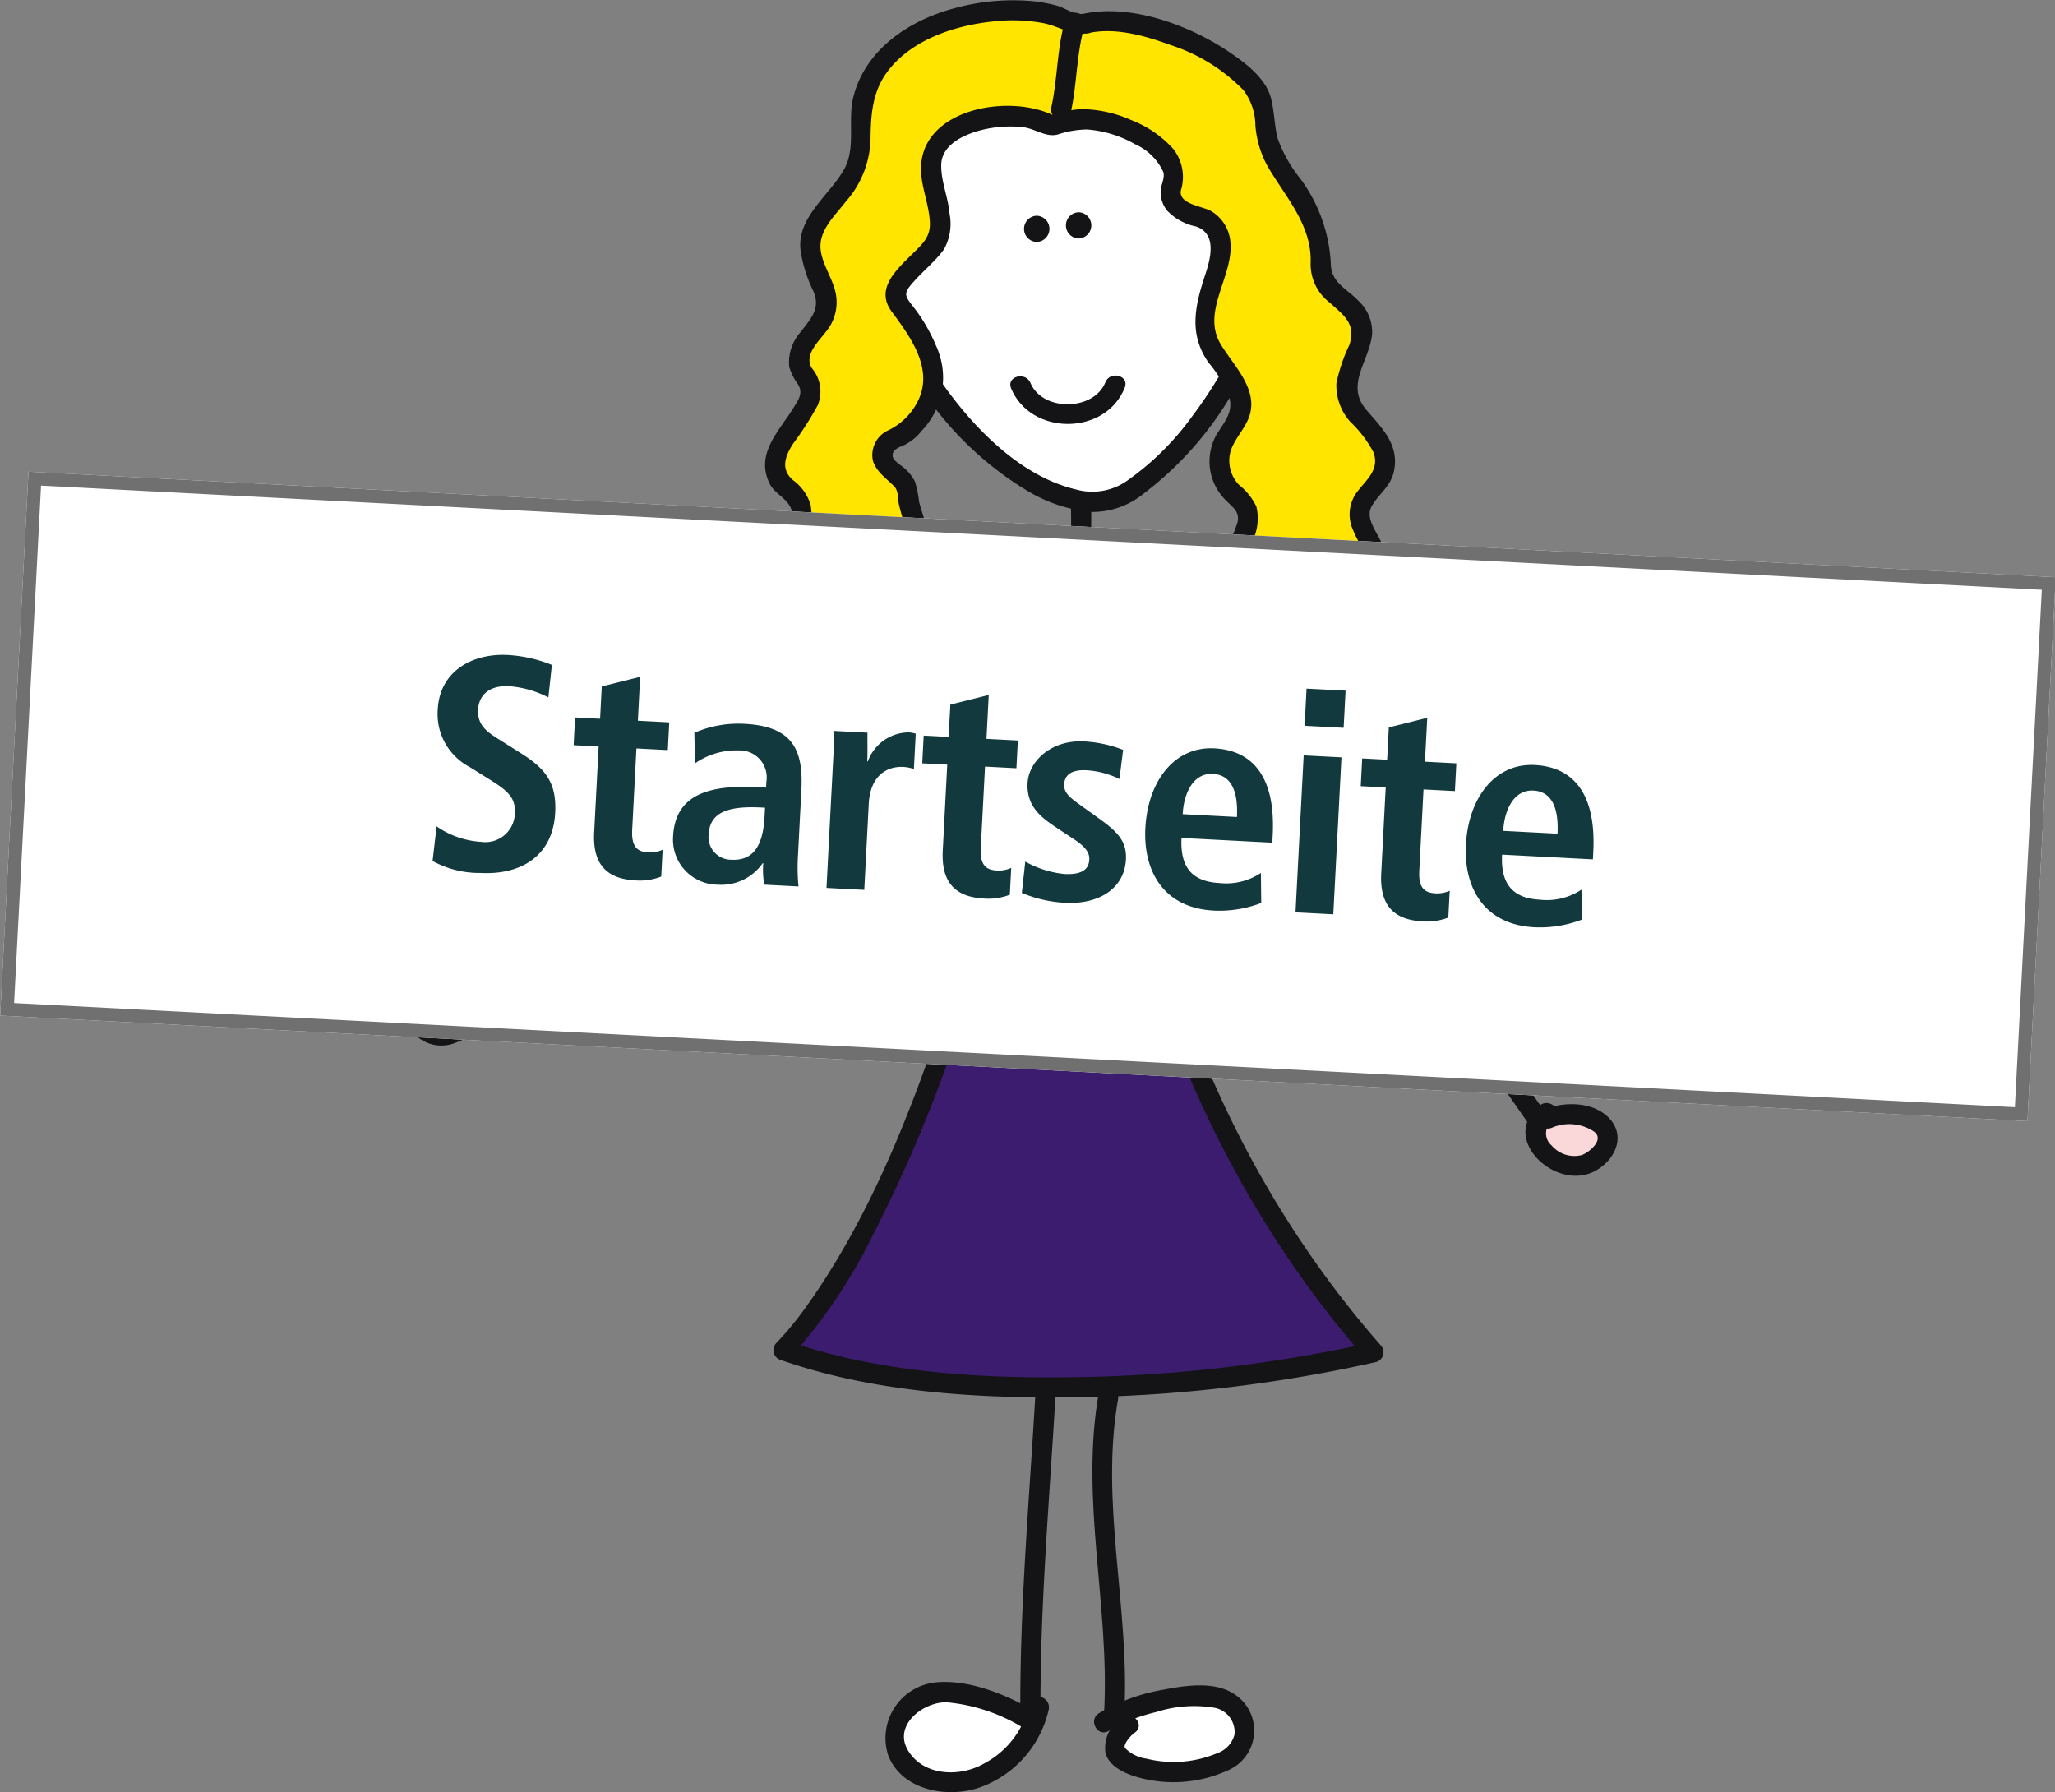
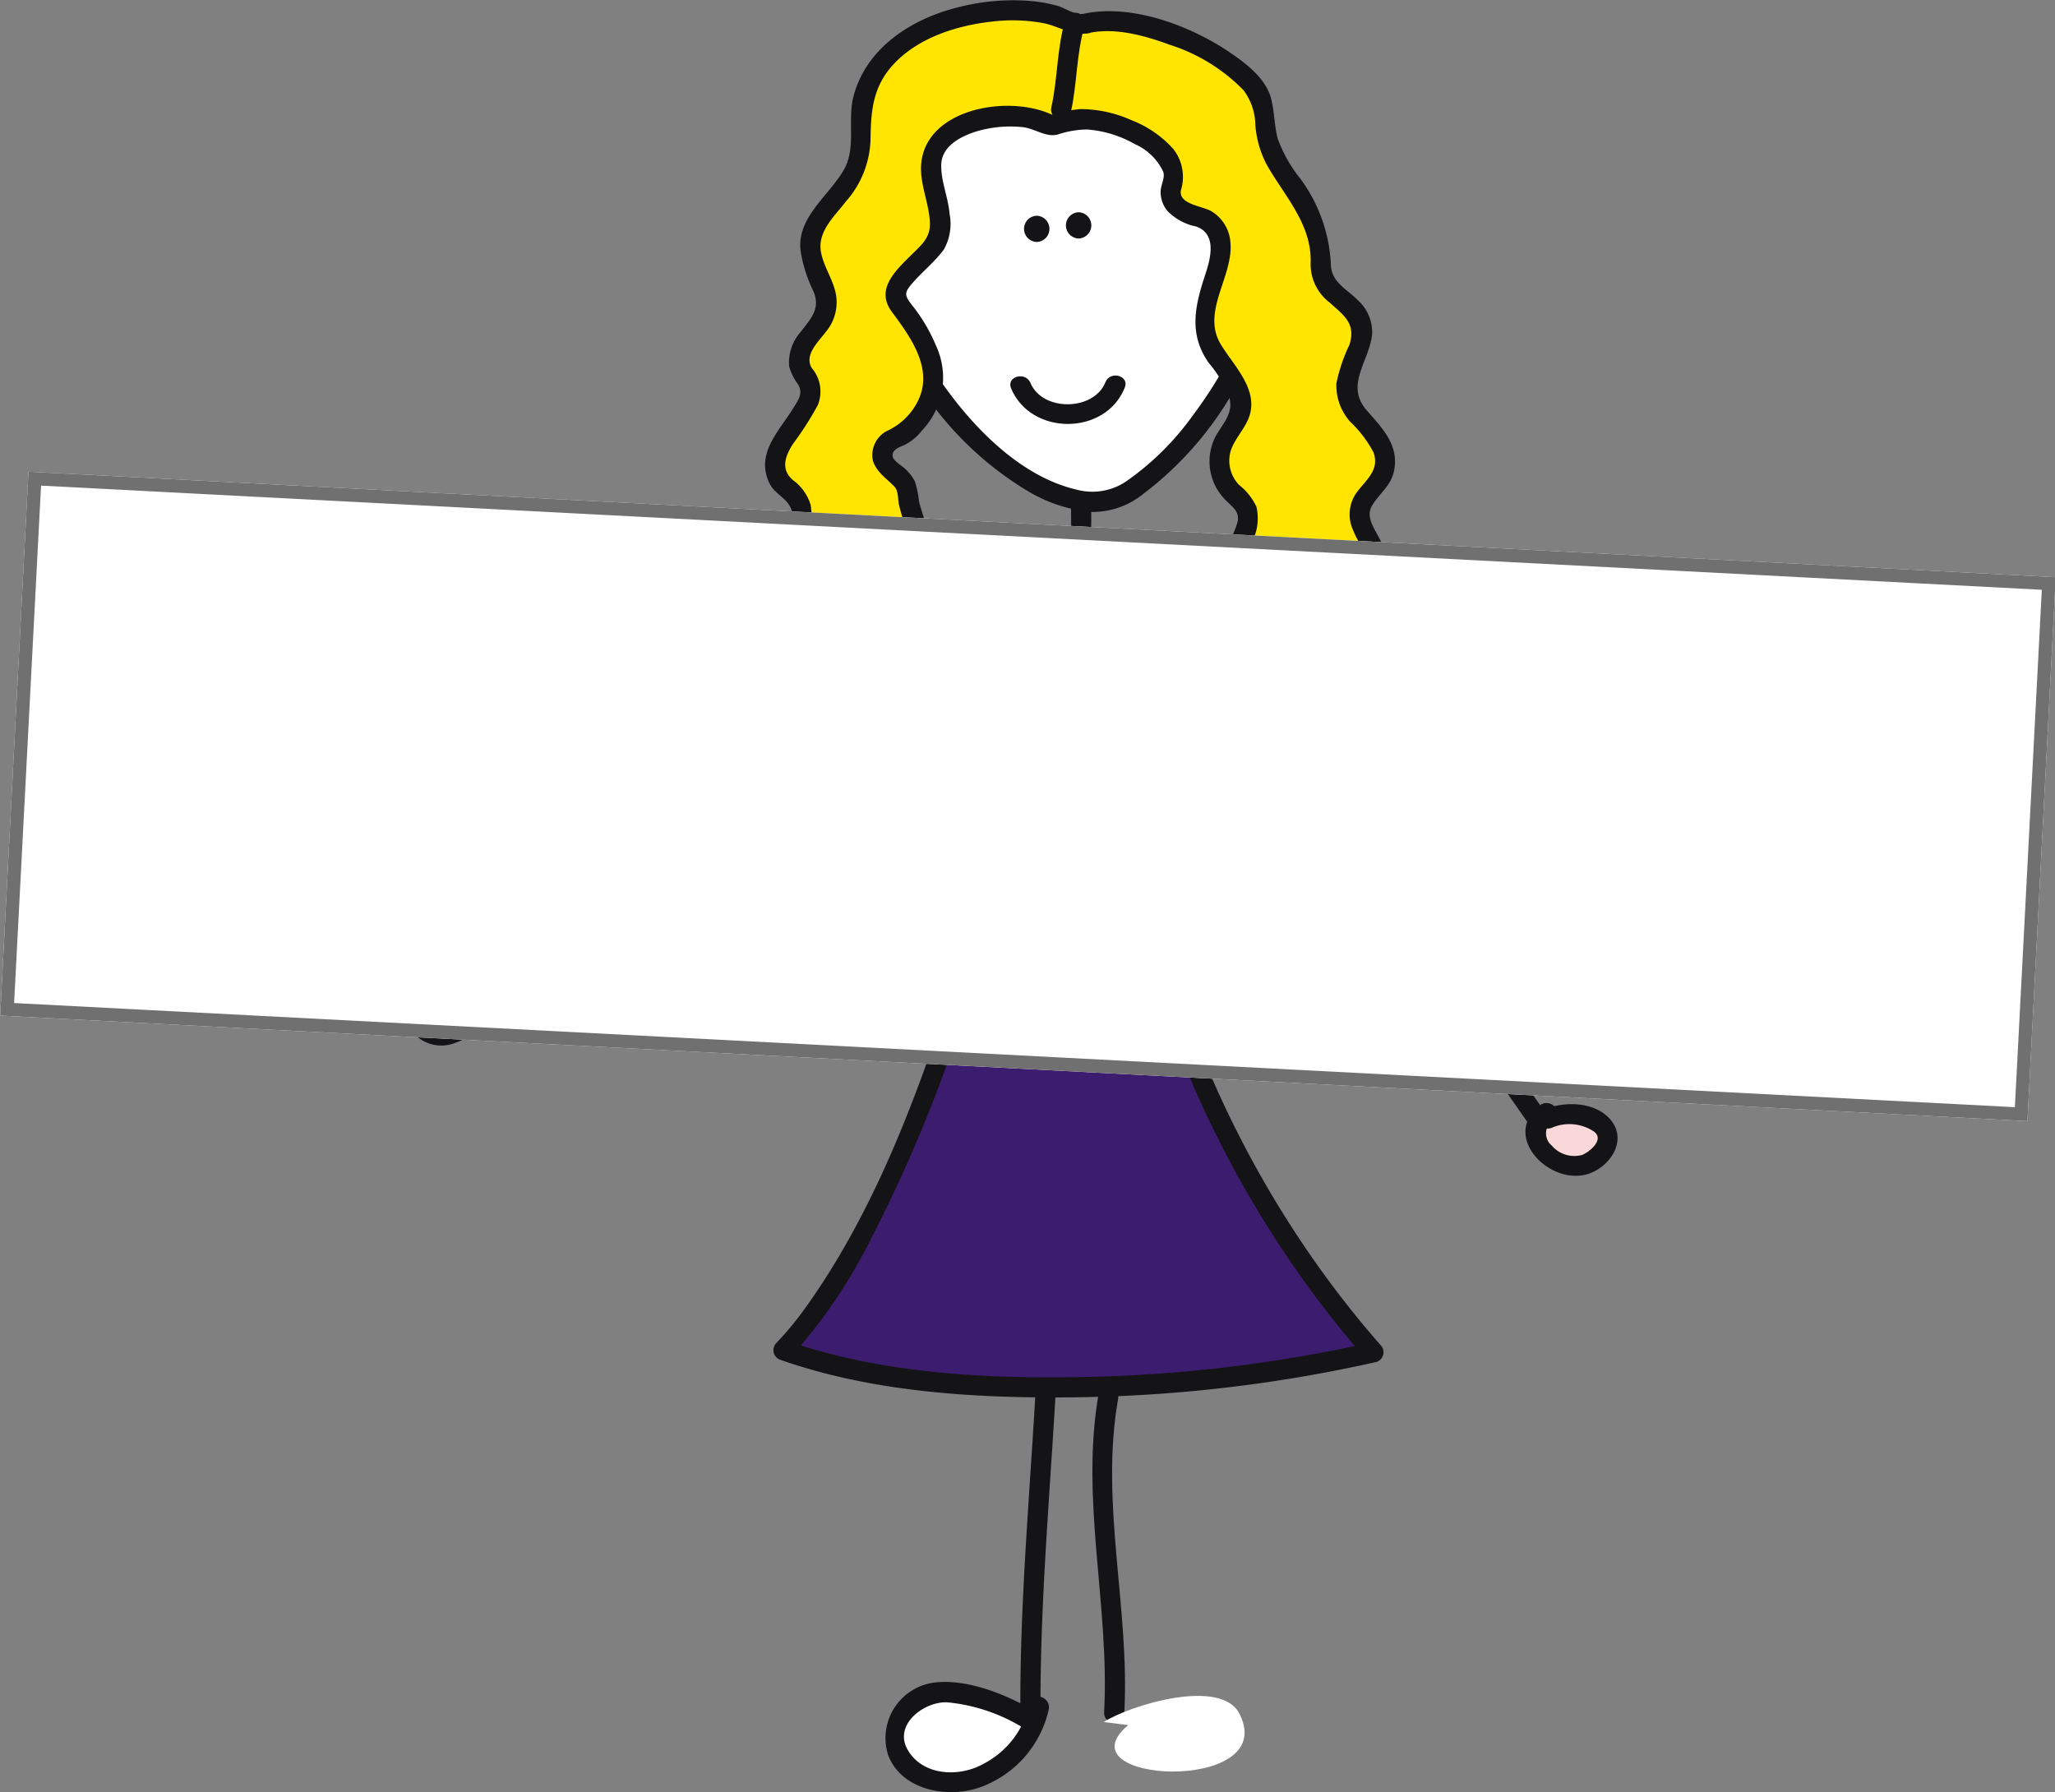
<svg xmlns="http://www.w3.org/2000/svg" width="154.952" height="135.131" viewBox="0 0 154.952 135.131">
  <rect x="0" y="0" width="154.952" height="135.131" fill="#808080" stroke="none" />
  <defs>
    <clipPath id="clip-path">
      <path id="SVGID" d="M592.123-145.136a60.525,60.525,0,0,1-6.377-7.669c-2.366.5-4.476-.21-5.532-.2-2.383.017-6.533,6.316-8.1,7.774,1.586.955,2.387,2.4,3.971,2.867.522-.728,2.612-2.915,2.865-3.881-.16,13.747-9.686,43.965-18.833,53.435,11.354,4.017,30.3,3.4,44.5.162-8.23-9.345-20.219-29.036-19.342-53.159,1.321.713,1.346,4.091,2.667,4.8.993-1.62,5.929-2.553,4.186-4.131" transform="translate(-560.113 153.007)" fill="none" />
    </clipPath>
    <clipPath id="clip-path-2">
      <rect id="SVGID-2" data-name="SVGID" width="44.498" height="64.22" fill="none" />
    </clipPath>
    <linearGradient id="linear-gradient" x1="-18.851" y1="2.892" x2="-18.76" y2="2.892" gradientUnits="objectBoundingBox">
      <stop offset="0" stop-color="#64438b" />
      <stop offset="0.211" stop-color="#5a3783" />
      <stop offset="0.5" stop-color="#502b7b" />
      <stop offset="1" stop-color="#3c1c6e" />
    </linearGradient>
    <clipPath id="clip-path-3">
      <path id="SVGID-3" data-name="SVGID" d="M583.245-171.428c3.99-.955,12.342,2.648,13.257,5.9.568,2.194.019,3.043,1.51,5.056a15.351,15.351,0,0,1,3,6.228,4.454,4.454,0,0,0,.2,2.194c.749,1.344,2.413,1.84,2.791,3.189.568,2.194-1.815,3.727-.881,5.919.753,1.851,3.155,2.68,2.621,5.216-.174,1.184-1.642,1.868-1.821,2.884-.177,1.521,1.123,2.528,1.132,3.706.008,1.016.193,1.35-.719,2.034,0,0-4.96,2.907-6.249,2.745-1.864-.229-4.238.709-4.806-1.485-.572-2.358,1.083-3.043,1.807-4.739,1.449-3.388-1.308-2.524-1.7-5.4-.566-2.19,2.192-3.224,1.439-5.414-.572-2.36-2.762-3.018-2.6-5.889-.017-2.03,1.788-4.066,1.035-6.262-.568-1.683-2.593-1.163-3.338-2.339-.745-1.005.355-1.691-.2-2.869-.753-2.021-5.376-4.015-7.77-3.321l-1.289.349c-2.223-1.336-6.642-.627-8.1.9-1.832,1.872-.528,3.719-.326,5.744.2,2.194-.168,2.2-2,4.066-2.747,2.726-.722,2.2.776,5.57,1.313,2.692.955,4.383-.873,6.424-.73,1.02-2.206.694-2.2,2.215.009,1.012,1.855,1.506,1.864,2.686.206,2.532,2.242,4.038-.684,7.439l-2.945.862c-1.283.517-4.23,1.216-4.793-.3-.568-2.021.709-4.228.507-6.253-.2-2.362-2.227-1.67-2.057-4.207.172-1.352,2.37-3.393,2.73-4.915.177-.85-1.125-1.851-.942-2.7.353-1.859,2.745-2.89,1.992-4.911a10.188,10.188,0,0,1-1.132-3.54,5.05,5.05,0,0,1,1.634-3.22c2.2-2.886,2.2-2.717,2.166-6.264.128-7.77,11.551-9.543,15.621-7.545a1.615,1.615,0,0,0,1.352.238" transform="translate(-559.812 172.423)" fill="none" />
    </clipPath>
    <clipPath id="clip-path-4">
      <rect id="SVGID-4" data-name="SVGID" width="46.619" height="48.016" fill="none" />
    </clipPath>
    <linearGradient id="linear-gradient-2" x1="-17.993" y1="4.8" x2="-17.907" y2="4.8" gradientUnits="objectBoundingBox">
      <stop offset="0" stop-color="#ffeb77" />
      <stop offset="0.182" stop-color="#fde546" />
      <stop offset="0.395" stop-color="#fce013" />
      <stop offset="0.5" stop-color="#fcde00" />
      <stop offset="1" stop-color="#ffe500" />
    </linearGradient>
  </defs>
  <g id="Gruppe_277" data-name="Gruppe 277" transform="translate(0 -4.879)">
    <g id="Gruppe_43" data-name="Gruppe 43" transform="translate(30.46 4.879)">
      <g id="Gruppe_27" data-name="Gruppe 27" transform="translate(56.126 47.328)">
        <path id="Pfad_112" data-name="Pfad 112" d="M573.451-149.02c6.381,5.4,11.513,12.395,16.446,19.09,4.122,5.584,7.976,11.349,11.961,17.03.56.8,1.881.036,1.313-.77-3.986-5.677-7.843-11.442-11.957-17.028-2.722-3.7-5.523-7.341-8.474-10.855a70.05,70.05,0,0,0-8.214-8.542c-.745-.629-1.824.437-1.075,1.075" transform="translate(-573.197 150.286)" fill="#141315" />
        <path id="Pfad_113" data-name="Pfad 113" d="M587.947-132.423c2.625-1.224,6.59.917,3.445,3.111-2.093,1.7-6.066-1.645-3.449-3.595" transform="translate(-557.881 169.461)" fill="#fad7d8" />
        <path id="Pfad_114" data-name="Pfad 114" d="M588.731-131.393a3.342,3.342,0,0,1,3.115.273c.877.585-.257,1.55-.865,1.792a2.25,2.25,0,0,1-2.29-.719,1.188,1.188,0,0,1,.187-1.946c.77-.608-.309-1.678-1.075-1.075-3.079,2.427,1.069,6.413,4.015,5.021,1.554-.734,2.528-2.589,1.264-4-1.233-1.369-3.576-1.331-5.117-.656-.9.391-.124,1.7.766,1.312" transform="translate(-558.281 169.087)" fill="#141315" />
      </g>
      <g id="Gruppe_28" data-name="Gruppe 28" transform="translate(0 5.494)">
-         <path id="Pfad_115" data-name="Pfad 115" d="M551.177-136.18c-1.062-1.443-5.016-1.651-4.207.753.81,2.89,5.012,1.172,4.991-1.483" transform="translate(-546.127 206.499)" fill="#fff" />
        <path id="Pfad_116" data-name="Pfad 116" d="M552.1-136.34c-1.735-2.131-6.783-1.586-5.326,1.9a2.8,2.8,0,0,0,3.679,1.426,3.927,3.927,0,0,0,2.654-3.523c.032-.978-1.487-.974-1.519,0-.048,1.344-2.314,3.256-3.334,1.687-1.176-1.811,2.065-1.281,2.77-.419.62.761,1.691-.322,1.075-1.075" transform="translate(-546.513 206.121)" fill="#141315" />
        <path id="Pfad_117" data-name="Pfad 117" d="M586.748-169.293c4.585-2.837,7.786,5.906,6.792,12.927-1.256,8.865-9.183,17.743-12.786,18.158-4.871.56-13.756-6.358-16.509-16.543-2.364-8.748-.528-15.077,5.551-13.716" transform="translate(-528.049 170.544)" fill="#fff" />
        <path id="Pfad_118" data-name="Pfad 118" d="M587.555-168.269c4.316-2.524,5.708,6.369,5.818,8.838.25,5.538-2.223,10.828-5.483,15.173a20.751,20.751,0,0,1-4.783,4.758,4.565,4.565,0,0,1-3.95.74c-4.133-.974-7.641-4.549-10.007-7.885a25.856,25.856,0,0,1-4.718-14.2,8.86,8.86,0,0,1,1.252-5.25c.982-1.43,2.77-1.6,4.335-1.277.959.2,1.365-1.268.408-1.466a5.976,5.976,0,0,0-4.888.766,6.865,6.865,0,0,0-2.4,4.383c-.93,4.924.669,10.512,2.915,14.864a25.078,25.078,0,0,0,9.389,10.142,11.5,11.5,0,0,0,4.762,1.613,6.073,6.073,0,0,0,4.026-1.369,25.7,25.7,0,0,0,6.6-7.406,25.624,25.624,0,0,0,4.011-11.084,18.445,18.445,0,0,0-1.916-10.4c-1.281-2.322-3.649-3.708-6.129-2.255a.76.76,0,0,0,.766,1.312" transform="translate(-528.473 170.176)" fill="#141315" />
        <path id="Pfad_119" data-name="Pfad 119" d="M571.2-163.2a.989.989,0,0,0,0-1.977.989.989,0,0,0,0,1.977" transform="translate(-520.329 175.688)" fill="#141315" />
        <path id="Pfad_120" data-name="Pfad 120" d="M569.7-163.077a.989.989,0,0,0,0-1.977.989.989,0,0,0,0,1.977" transform="translate(-521.987 175.827)" fill="#141315" />
        <path id="Pfad_121" data-name="Pfad 121" d="M575.42-158.816c-.871,2.175-4.739,2.223-5.645.053-.37-.894-1.84-.5-1.466.4,1.5,3.6,7.126,3.582,8.575-.053.362-.911-1.106-1.3-1.464-.4" transform="translate(-522.532 182.148)" fill="#141315" />
        <path id="Pfad_122" data-name="Pfad 122" d="M570.533-154.235a35.108,35.108,0,0,1-.2,4.865c-.13.957,1.336,1.371,1.468.406a39.016,39.016,0,0,0,.255-5.271.762.762,0,0,0-1.523,0" transform="translate(-520.241 186.951)" fill="#141315" />
      </g>
      <g id="Gruppe_33" data-name="Gruppe 33" transform="translate(28.605 41.605)">
        <g id="Gruppe_32" data-name="Gruppe 32">
          <g id="Gruppe_31" data-name="Gruppe 31" clip-path="url(#clip-path)">
            <g id="Gruppe_30" data-name="Gruppe 30" transform="translate(0.001 -0.008)">
              <g id="Gruppe_29" data-name="Gruppe 29" clip-path="url(#clip-path-2)">
                <rect id="Rechteck_466" data-name="Rechteck 466" width="44.498" height="64.22" fill="url(#linear-gradient)" />
              </g>
            </g>
          </g>
        </g>
      </g>
      <g id="Gruppe_34" data-name="Gruppe 34" transform="translate(27.852 40.847)">
        <path id="Pfad_123" data-name="Pfad 123" d="M593.053-145.275a46.6,46.6,0,0,1-6.255-7.517.793.793,0,0,0-.858-.349,10.707,10.707,0,0,1-3.466,0,10.329,10.329,0,0,0-2-.221,5.234,5.234,0,0,0-2.924,1.643c-2.11,1.9-3.546,4.4-5.58,6.348a.765.765,0,0,0,.154,1.195c1.458.936,2.467,2.356,4.15,2.945a.778.778,0,0,0,.858-.351c.978-1.308,2.417-2.476,2.943-4.061-.494-.069-.993-.137-1.489-.2a63.529,63.529,0,0,1-1.485,11.61,136.806,136.806,0,0,1-3.731,14.067c-2.73,8.558-6.047,17.489-11.379,24.811a23.953,23.953,0,0,1-2.015,2.408.771.771,0,0,0,.332,1.272c6.8,2.375,14.235,2.867,21.386,2.825a109.524,109.524,0,0,0,23.519-2.669.766.766,0,0,0,.334-1.268c-12.5-14.246-19.756-33.663-19.119-52.621-.383.217-.766.44-1.144.656.753.484.946,1.864,1.22,2.648a3.9,3.9,0,0,0,1.445,2.154.771.771,0,0,0,1.043-.269c.93-1.357,6.531-2.593,4.061-5.052a.76.76,0,0,0-1.075,1.075c.223.221.109.2-.217.431a12.209,12.209,0,0,1-1.489.85,6.725,6.725,0,0,0-2.6,1.927c.351-.088.7-.181,1.043-.273-.753-.477-.946-1.859-1.22-2.644a3.951,3.951,0,0,0-1.449-2.158.769.769,0,0,0-1.144.656c-.648,19.367,6.8,39.151,19.567,53.7.111-.423.225-.85.332-1.273a109.218,109.218,0,0,1-23.111,2.612c-7.017.065-14.309-.444-20.978-2.77.111.423.221.846.334,1.268a40.015,40.015,0,0,0,6.207-9.21,108.1,108.1,0,0,0,5.62-12.969,120.908,120.908,0,0,0,6.905-27.189,45.453,45.453,0,0,0,.322-4.6.763.763,0,0,0-1.493-.2c-.467,1.4-1.92,2.528-2.791,3.7l.858-.351c-1.481-.515-2.484-1.952-3.788-2.787.052.4.105.8.156,1.193,1.853-1.775,3.245-4.013,5.056-5.845.682-.688,1.643-1.731,2.7-1.7.8.025,1.611.229,2.408.318a10.816,10.816,0,0,0,3.136-.147l-.858-.351a48.4,48.4,0,0,0,6.493,7.826c.722.66,1.8-.41,1.075-1.075" transform="translate(-559.755 153.368)" fill="#141315" />
        <path id="Pfad_124" data-name="Pfad 124" d="M572.034-122.752c-1.519,8.213.906,15.912.435,23.875" transform="translate(-546.766 187.146)" fill="#fff" />
        <path id="Pfad_125" data-name="Pfad 125" d="M571.671-122.559c-1.426,8.043.837,16.01.406,24.074-.048.982,1.475.974,1.523,0,.419-7.911-1.861-15.785-.463-23.673.168-.957-1.3-1.367-1.466-.4" transform="translate(-547.135 186.751)" fill="#141315" />
-         <path id="Pfad_126" data-name="Pfad 126" d="M570.113-122.85c-.467,8.205-1.2,16.168-1.138,24.127" transform="translate(-549.586 187.038)" fill="#fff" />
      </g>
      <g id="Gruppe_35" data-name="Gruppe 35" transform="translate(36.269 104.303)">
        <path id="Pfad_127" data-name="Pfad 127" d="M569.752-122.466c-.463,8.035-1.188,16.067-1.14,24.127a.76.76,0,0,0,1.519,0c-.044-8.06.679-16.092,1.142-24.127.057-.978-1.464-.974-1.521,0" transform="translate(-558.403 123.198)" fill="#141315" />
        <path id="Pfad_128" data-name="Pfad 128" d="M571.6-110.02c1.834-1.22,8.924-3.443,10.264-.555,2.94,6.007-13.654,5.162-8.422.785" transform="translate(-555.1 135.561)" fill="#fff" />
-         <path id="Pfad_129" data-name="Pfad 129" d="M572.374-108.95a12.743,12.743,0,0,1,3.55-1.405,9.315,9.315,0,0,1,4.461-.318,1.868,1.868,0,0,1,1.46,2,2.018,2.018,0,0,1-1.291,1.409,8.485,8.485,0,0,1-5.347.419,2.78,2.78,0,0,1-1.586-.77c-.093-.141-.074-.168,0-.374a2.4,2.4,0,0,1,.753-.852c.749-.641-.334-1.712-1.075-1.075a2.733,2.733,0,0,0-1.193,2.591c.21.959,1.249,1.479,2.078,1.771a9.9,9.9,0,0,0,7.258-.454,3.263,3.263,0,0,0,.391-5.7c-1.487-.995-3.7-.656-5.338-.339a14.234,14.234,0,0,0-4.884,1.784c-.827.528-.065,1.845.766,1.312" transform="translate(-555.487 135.146)" fill="#141315" />
        <path id="Pfad_130" data-name="Pfad 130" d="M574.205-110.071c-1.586-.955-5.809-2.61-7.65-1.872-2.625.982-3.132,3.881-1.542,5.313,3.977,3.59,9.473-.793,9.976-4.413" transform="translate(-563.367 135.412)" fill="#fff" />
        <path id="Pfad_131" data-name="Pfad 131" d="M574.98-110.326c-2.106-1.233-4.977-2.4-7.461-2.126a4.222,4.222,0,0,0-3.515,5.5c1.052,2.7,4.625,3.277,7.038,2.362a8.122,8.122,0,0,0,5.069-5.853c.16-.957-1.3-1.369-1.466-.4a6.665,6.665,0,0,1-3.454,4.52c-1.792,1.018-4.537.938-5.7-1.014-1.151-1.933,1.224-3.691,2.947-3.62a13.336,13.336,0,0,1,5.774,1.941.76.76,0,0,0,.766-1.312" transform="translate(-563.757 135.01)" fill="#141315" />
      </g>
      <g id="Gruppe_40" data-name="Gruppe 40" transform="translate(27.972 0.768)">
        <g id="Gruppe_39" data-name="Gruppe 39">
          <g id="Gruppe_38" data-name="Gruppe 38" clip-path="url(#clip-path-3)">
            <g id="Gruppe_37" data-name="Gruppe 37" transform="translate(-0.159 -1.24)">
              <g id="Gruppe_36" data-name="Gruppe 36" clip-path="url(#clip-path-4)">
                <rect id="Rechteck_467" data-name="Rechteck 467" width="46.619" height="48.016" fill="url(#linear-gradient-2)" />
              </g>
            </g>
          </g>
        </g>
      </g>
      <g id="Gruppe_41" data-name="Gruppe 41" transform="translate(27.233 0)">
        <path id="Pfad_132" data-name="Pfad 132" d="M583.832-170.292c2.045-.448,4.284.2,6.2.9a13.472,13.472,0,0,1,5.5,3.407,4.5,4.5,0,0,1,.894,2.621,7.539,7.539,0,0,0,.906,3.083c1.365,2.366,3.382,4.453,3.26,7.378a3.632,3.632,0,0,0,1.43,2.924c1.081.974,2,1.578,1.5,3.18a12.62,12.62,0,0,0-.987,2.915,4.11,4.11,0,0,0,1.041,2.894,8.942,8.942,0,0,1,1.752,2.3c.5,1.352-.585,2.105-1.281,3.06a2.833,2.833,0,0,0-.233,2.858c.2.52.511.986.73,1.5.145.349.322,1.315.057,1.657a3.91,3.91,0,0,1-1.22.789c-.837.467-1.682.907-2.549,1.317a7.408,7.408,0,0,1-2.154.8,20.811,20.811,0,0,1-2.987,0c-1.342-.044-1.683-1.441-1.2-2.541.431-.984,1.294-1.71,1.7-2.72a3.812,3.812,0,0,0,.309-2.625,4.623,4.623,0,0,0-1.308-1.632,2.643,2.643,0,0,1-.631-2.547c.294-.93,1.07-1.664,1.4-2.6.721-2.072-1.2-3.872-2.15-5.462-1.474-2.461.953-5.088.736-7.646a2.984,2.984,0,0,0-1.418-2.366c-.635-.4-2.495-.515-2.322-1.575a3.408,3.408,0,0,0-.58-3.144,8.241,8.241,0,0,0-3.155-2.164,9.427,9.427,0,0,0-3.849-.831,10.255,10.255,0,0,0-2.392.511c.2.029.393.053.587.078-3.361-1.872-10.514-.66-10.193,4.228.084,1.247.587,2.419.656,3.674.069,1.144-.542,1.664-1.312,2.423-1.216,1.209-2.842,2.642-1.554,4.369,1.409,1.9,3.18,4.316,1.96,6.739a4.834,4.834,0,0,1-2.322,2.242,2.048,2.048,0,0,0-1.056,2.288c.294.843,1,1.283,1.6,1.9.315.318.267.907.343,1.317a14.158,14.158,0,0,0,.44,1.521,4.091,4.091,0,0,1,.072,2.76,6.365,6.365,0,0,1-.833,1.533c-.338.1-.673.2-1.012.3a17.447,17.447,0,0,1-4.705,1.136c-1.668.008-1.132-1.977-.906-3.079a9.9,9.9,0,0,0,.3-4.083,3.607,3.607,0,0,0-1.338-1.885c-.947-.812-.591-1.8,0-2.724a24.389,24.389,0,0,0,1.876-2.932,2.723,2.723,0,0,0-.458-2.793c-.591-.991.5-1.981,1.079-2.747a3.459,3.459,0,0,0,.74-2.833c-.2-1.062-.894-2.017-1.111-3.1-.326-1.6.995-2.736,1.88-3.893a7.362,7.362,0,0,0,1.847-4.819c.029-2.105.219-3.857,1.7-5.475,1.876-2.053,4.857-2.983,7.544-3.264a12.822,12.822,0,0,1,3.752.12c1.22.234,2.137.959,3.418.774.97-.141.555-1.607-.4-1.466-.625.088-1.357-.44-1.95-.616a11.277,11.277,0,0,0-2.339-.379,16.561,16.561,0,0,0-5.281.54c-3.45.885-6.8,3.075-7.734,6.686-.467,1.8.225,3.853-.717,5.511-1.123,1.981-3.6,3.62-3.265,6.148a10.6,10.6,0,0,0,.942,2.983c.6,1.342-.172,2.1-.959,3.132a3.447,3.447,0,0,0-.845,2.606,4.311,4.311,0,0,0,.665,1.325c.4.671.04,1.146-.334,1.754-1.106,1.8-2.9,3.462-1.815,5.717.322.673,1.062.995,1.462,1.6.785,1.167-.027,3.18-.254,4.417a4.617,4.617,0,0,0,.295,3.353,2.852,2.852,0,0,0,2.465.951,17.352,17.352,0,0,0,4.665-1.136c.406-.118,1.313-.21,1.607-.568a6.846,6.846,0,0,0,1.737-3.37,5.9,5.9,0,0,0-.318-2.581c-.132-.431-.273-.858-.385-1.291a7.585,7.585,0,0,0-.316-1.531,3.413,3.413,0,0,0-.793-1c-.229-.206-.846-.56-.881-.894-.065-.532.547-.69.922-.867a3.84,3.84,0,0,0,1.281-1.071,5.753,5.753,0,0,0,1.067-6.4,12.749,12.749,0,0,0-1.771-3.008c-.644-.818-.656-.986.084-1.815s1.611-1.527,2.271-2.421a3.929,3.929,0,0,0,.438-2.688c-.1-1.249-.644-2.421-.631-3.677.013-1.445,1.489-2.181,2.656-2.547a8.951,8.951,0,0,1,3.447-.326c.934.08,1.771.8,2.68.559a7.286,7.286,0,0,1,2.206-.379,8.531,8.531,0,0,1,3.616,1.106,4.229,4.229,0,0,1,2.131,2.074c.164.437-.175,1-.189,1.453a2.224,2.224,0,0,0,.49,1.485,4.112,4.112,0,0,0,2.167,1.193c1.577.534,1.131,2.349.723,3.578-.785,2.377-1.3,4.493.234,6.695a8.809,8.809,0,0,1,1.571,2.669c.305,1.108-.471,1.91-1,2.806a4.112,4.112,0,0,0,.774,4.945c.475.484.974.785.854,1.538a8.041,8.041,0,0,1-1.681,3.056c-1.119,1.678-.8,4.263,1.188,5.069a7.254,7.254,0,0,0,2.85.145,7.618,7.618,0,0,0,2.352-.219,27.2,27.2,0,0,0,4.762-2.3,2.993,2.993,0,0,0,1.523-3.687c-.225-1.022-1.51-2.171-.871-3.241.608-1.01,1.47-1.489,1.683-2.745.326-1.908-.966-3.149-2.1-4.465-1.647-1.908.238-3.7.427-5.748a3.232,3.232,0,0,0-1.035-2.492c-.86-.894-2.065-1.369-2.08-2.783a11.777,11.777,0,0,0-2.3-6.424,10.526,10.526,0,0,1-1.716-3.052c-.24-.963-.24-1.973-.477-2.943-.366-1.527-1.872-2.669-3.088-3.5-2.993-2.04-7.452-3.727-11.1-2.93-.959.208-.553,1.674.4,1.466" transform="translate(-559.461 172.788)" fill="#141315" />
        <path id="Pfad_133" data-name="Pfad 133" d="M570.79-171.8c-.652,2.154-.568,4.413-1.058,6.6-.214.953,1.252,1.361,1.464.4.492-2.177.41-4.444,1.06-6.594.286-.938-1.18-1.338-1.466-.4" transform="translate(-548.151 173.288)" fill="#141315" />
      </g>
      <g id="Gruppe_42" data-name="Gruppe 42" transform="translate(4.458 50.691)">
        <path id="Pfad_134" data-name="Pfad 134" d="M549.868-123.9c3.3-1.388,6.184-3.563,9.5-4.93,3.382-1.4,6.849-2.614,9.949-4.6,6.325-4.055,11.8-9.2,17.38-14.2.846-.757-.471-1.435-1.136-.841-5.378,4.819-10.664,9.774-16.707,13.764-3.178,2.093-6.756,3.365-10.252,4.8-3.317,1.357-6.2,3.542-9.5,4.93-1.058.448-.124,1.449.766,1.075" transform="translate(-548.632 148.687)" fill="#141315" />
      </g>
    </g>
    <g id="Rechteck_481" data-name="Rechteck 481" transform="matrix(0.999, 0.052, -0.052, 0.999, 2.148, 40.445)" fill="#fff" stroke="#707070" stroke-width="1">
      <rect width="153.013" height="41.052" stroke="none" />
      <rect x="0.5" y="0.5" width="152.013" height="40.052" fill="none" />
    </g>
-     <path id="Pfad_869" data-name="Pfad 869" d="M-43.458-.483A7.344,7.344,0,0,0-39.8.23c3.059,0,5.382-1.564,5.382-4.83,0-2.254-.9-3.266-2.783-4.324l-1.725-.966c-.9-.506-1.7-.966-1.7-2.162,0-1.1.759-1.886,2.231-1.886a7.65,7.65,0,0,1,3.013.69l.138-2.461a10.486,10.486,0,0,0-3.358-.575c-2.691,0-5.06,1.495-5.06,4.37a4.51,4.51,0,0,0,2.622,4.209l1.495.828c1.426.782,2.093,1.288,2.093,2.438a2.224,2.224,0,0,1-2.438,2.323,6.567,6.567,0,0,1-3.4-.989Zm12.052-11.362h-1.886v2.093h1.886v6.486c0,2.484,1.2,3.45,3.312,3.45a4.4,4.4,0,0,0,1.909-.391V-2.231a2.244,2.244,0,0,1-1.081.253c-.828,0-1.288-.368-1.288-1.633V-9.752h2.369v-2.093h-2.369v-3.312l-2.852.874Zm7.314,2.99a5.464,5.464,0,0,1,3.243-1.15,2.037,2.037,0,0,1,2.208,2.254v.437h-.575c-3.611,0-6.233.8-6.233,4.025A3.4,3.4,0,0,0-21.907.184,3.808,3.808,0,0,0-18.6-1.61h.046A5.882,5.882,0,0,0-18.389,0h2.576a14.608,14.608,0,0,1-.161-2.093V-7.268c0-2.967-.851-4.761-4.531-4.761a8.256,8.256,0,0,0-3.749.874Zm5.451,3.726c0,2.116-.621,3.381-2.323,3.381a1.714,1.714,0,0,1-1.817-1.817c0-1.725,1.449-2.231,3.887-2.231h.253ZM-13.7,0h2.852V-6.486c0-2.208,1.288-2.921,2.461-2.921a2.957,2.957,0,0,1,.8.115V-11.96a3.051,3.051,0,0,0-.483-.069,3.3,3.3,0,0,0-3.013,2.346h-.046c0-.713-.069-1.449-.092-2.162h-2.576A16.15,16.15,0,0,1-13.7-9.89Zm8.6-11.845H-6.98v2.093h1.886v6.486c0,2.484,1.2,3.45,3.312,3.45A4.4,4.4,0,0,0,.127-.207V-2.231a2.244,2.244,0,0,1-1.081.253c-.828,0-1.288-.368-1.288-1.633V-9.752H.127v-2.093H-2.242v-3.312l-2.852.874ZM1.023-.391A9.6,9.6,0,0,0,4.312.184c2.576,0,4.416-1.311,4.416-3.5,0-1.38-.736-2.047-2.208-2.99l-1.4-.9c-.828-.529-1.334-.874-1.334-1.518,0-.713.483-1.15,1.633-1.15a6.529,6.529,0,0,1,2.507.529l.161-2.208a9.492,9.492,0,0,0-2.967-.483c-2.507,0-4.094,1.725-4.094,3.358,0,1.863,1.311,2.622,2.507,3.335l1.173.69c1.035.6,1.265,1.035,1.265,1.5,0,.92-.8,1.173-1.84,1.173A7.615,7.615,0,0,1,1.161-2.76ZM18.941-2.829a4.708,4.708,0,0,1-3.1.92c-2.208,0-3.013-1.219-3.013-3.243h6.854V-5.7c0-4.83-2.185-6.325-4.738-6.325-3.013,0-4.876,2.737-4.876,6.279,0,3.2,1.656,5.934,5.474,5.934a8.823,8.823,0,0,0,3.542-.759ZM12.823-6.946c0-1.564.621-3.151,2.116-3.151,1.288,0,1.978,1.058,1.978,3.151ZM21.7,0h2.852V-11.845H21.7Zm-.046-14.076H24.6v-2.806H21.655ZM28-11.845H26.116v2.093H28v6.486C28-.782,29.2.184,31.314.184a4.4,4.4,0,0,0,1.909-.391V-2.231a2.244,2.244,0,0,1-1.081.253c-.828,0-1.288-.368-1.288-1.633V-9.752h2.369v-2.093H30.854v-3.312L28-14.283ZM43.136-2.829a4.708,4.708,0,0,1-3.1.92c-2.208,0-3.013-1.219-3.013-3.243h6.854V-5.7c0-4.83-2.185-6.325-4.738-6.325-3.013,0-4.876,2.737-4.876,6.279,0,3.2,1.656,5.934,5.474,5.934a8.822,8.822,0,0,0,3.542-.759ZM37.019-6.946c0-1.564.621-3.151,2.116-3.151,1.288,0,1.978,1.058,1.978,3.151Z" transform="matrix(0.999, 0.052, -0.052, 0.999, 76.006, 72.54)" fill="#12393e" />
  </g>
</svg>